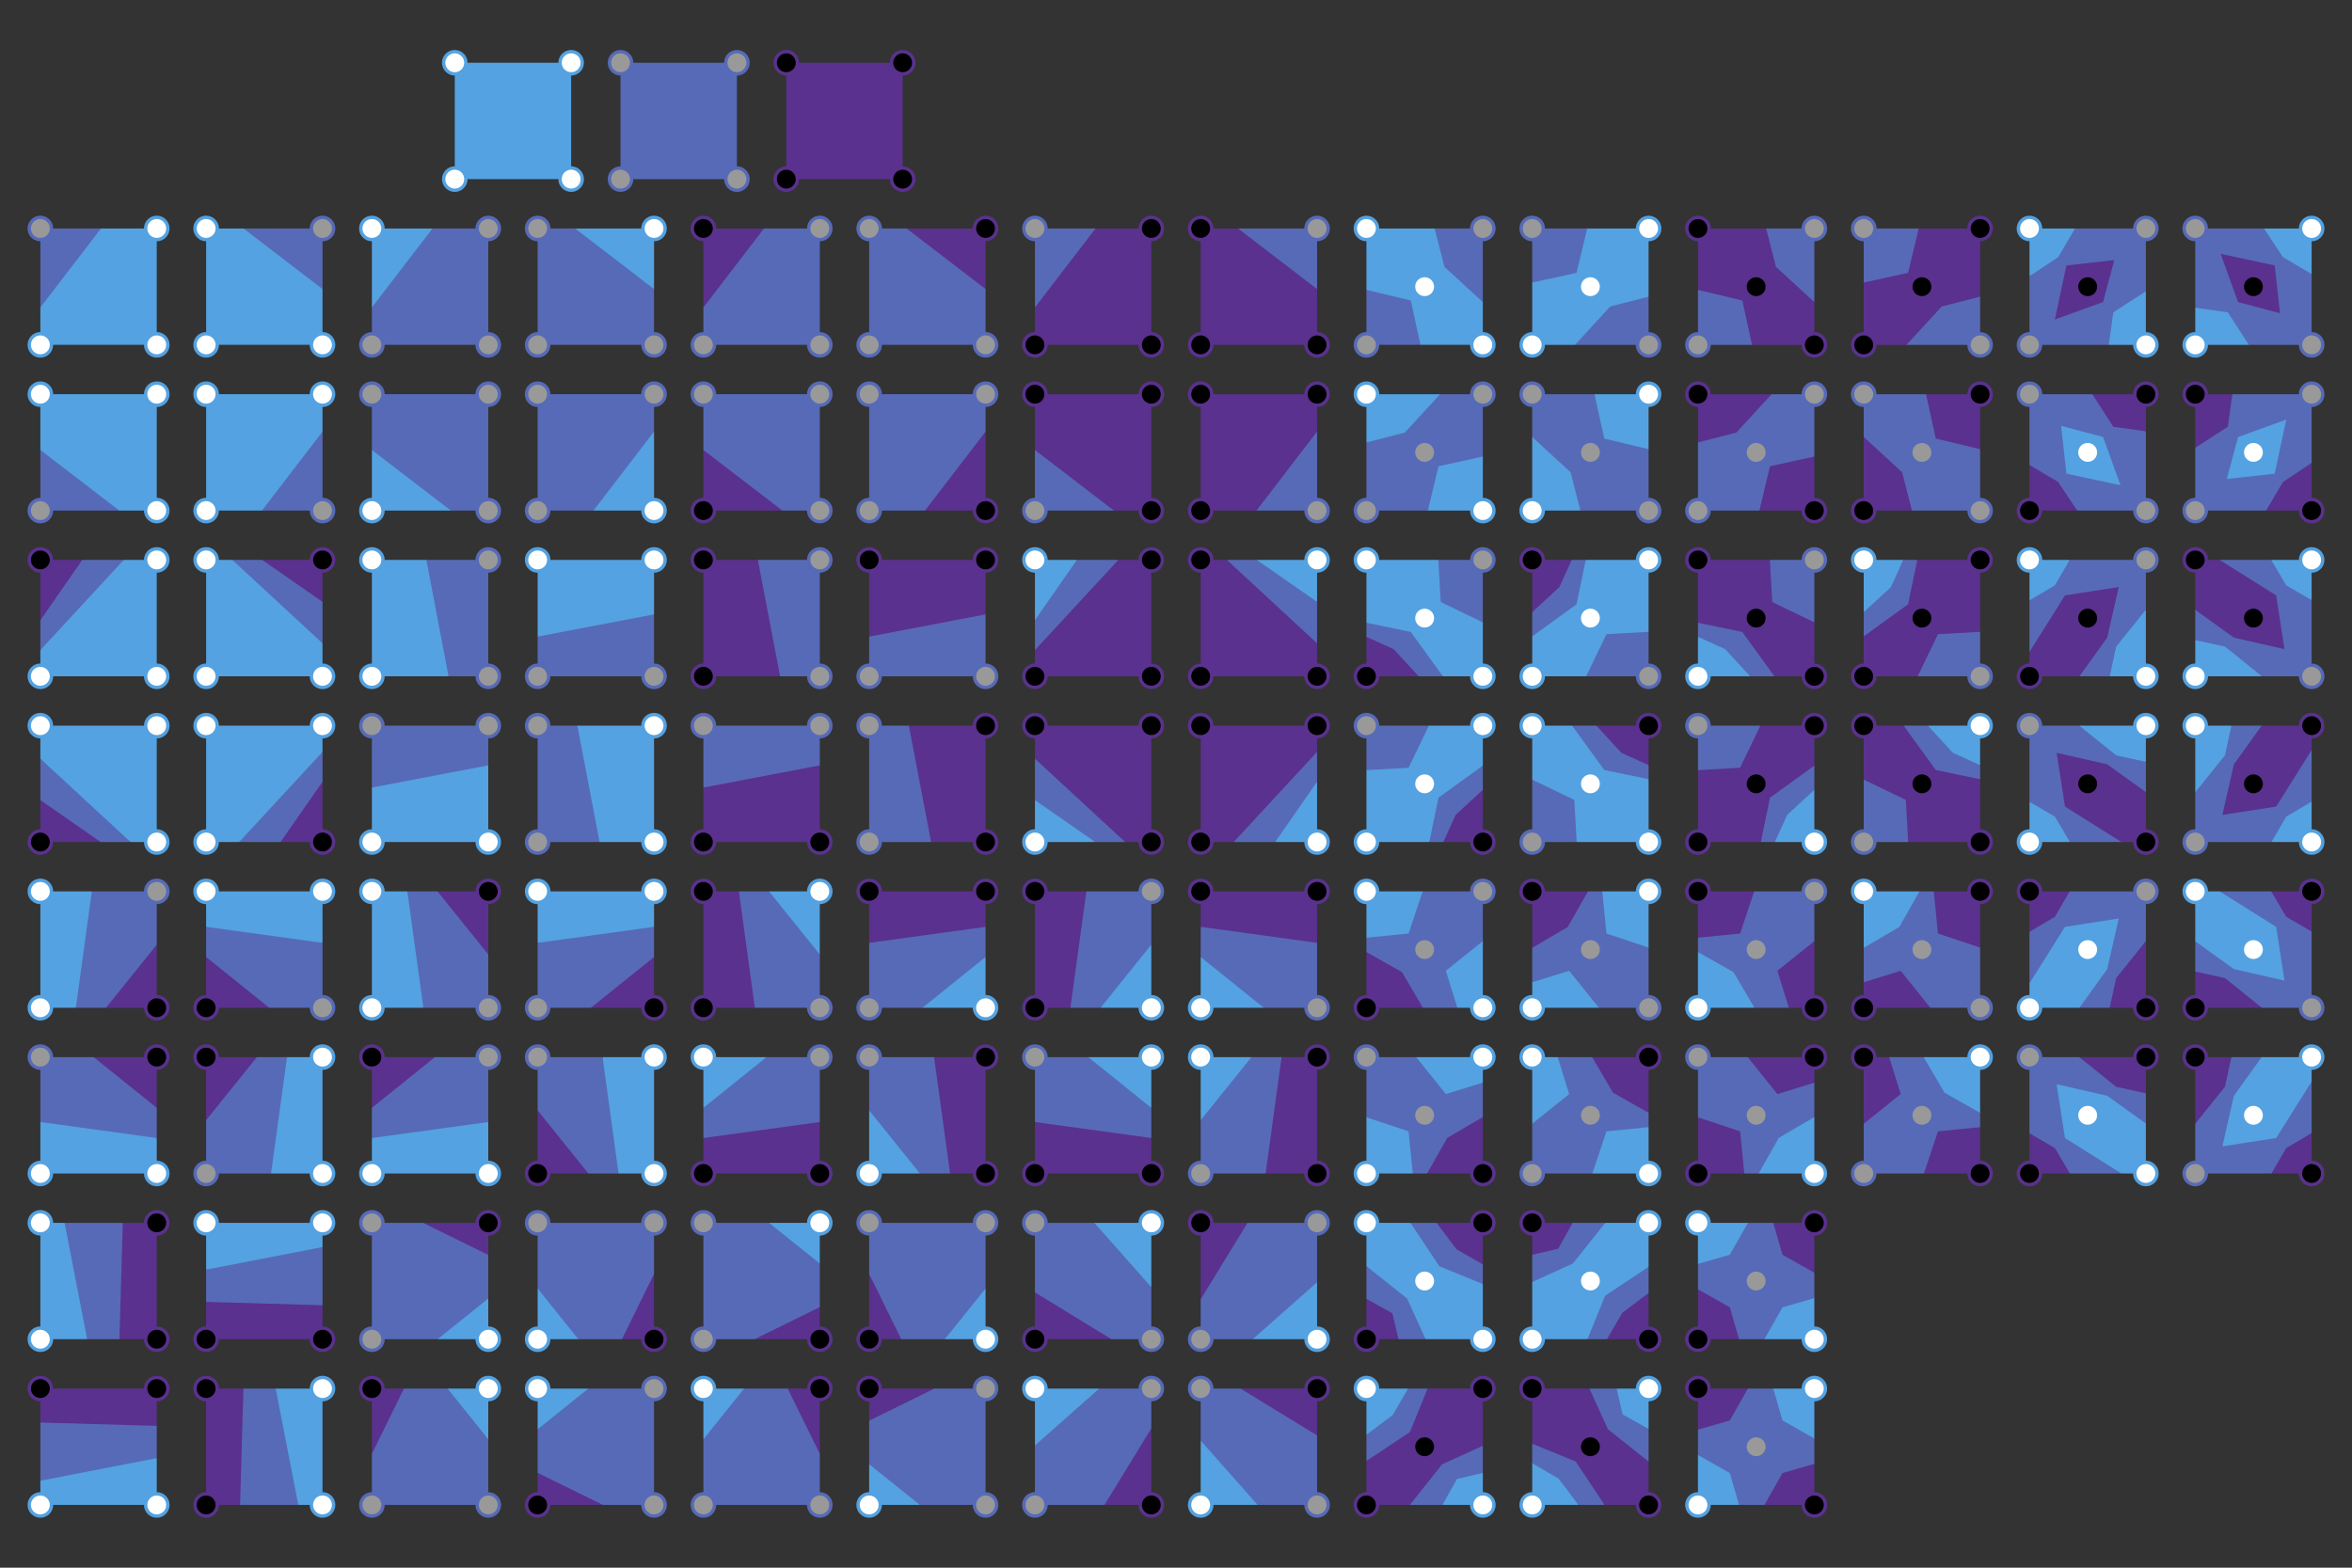
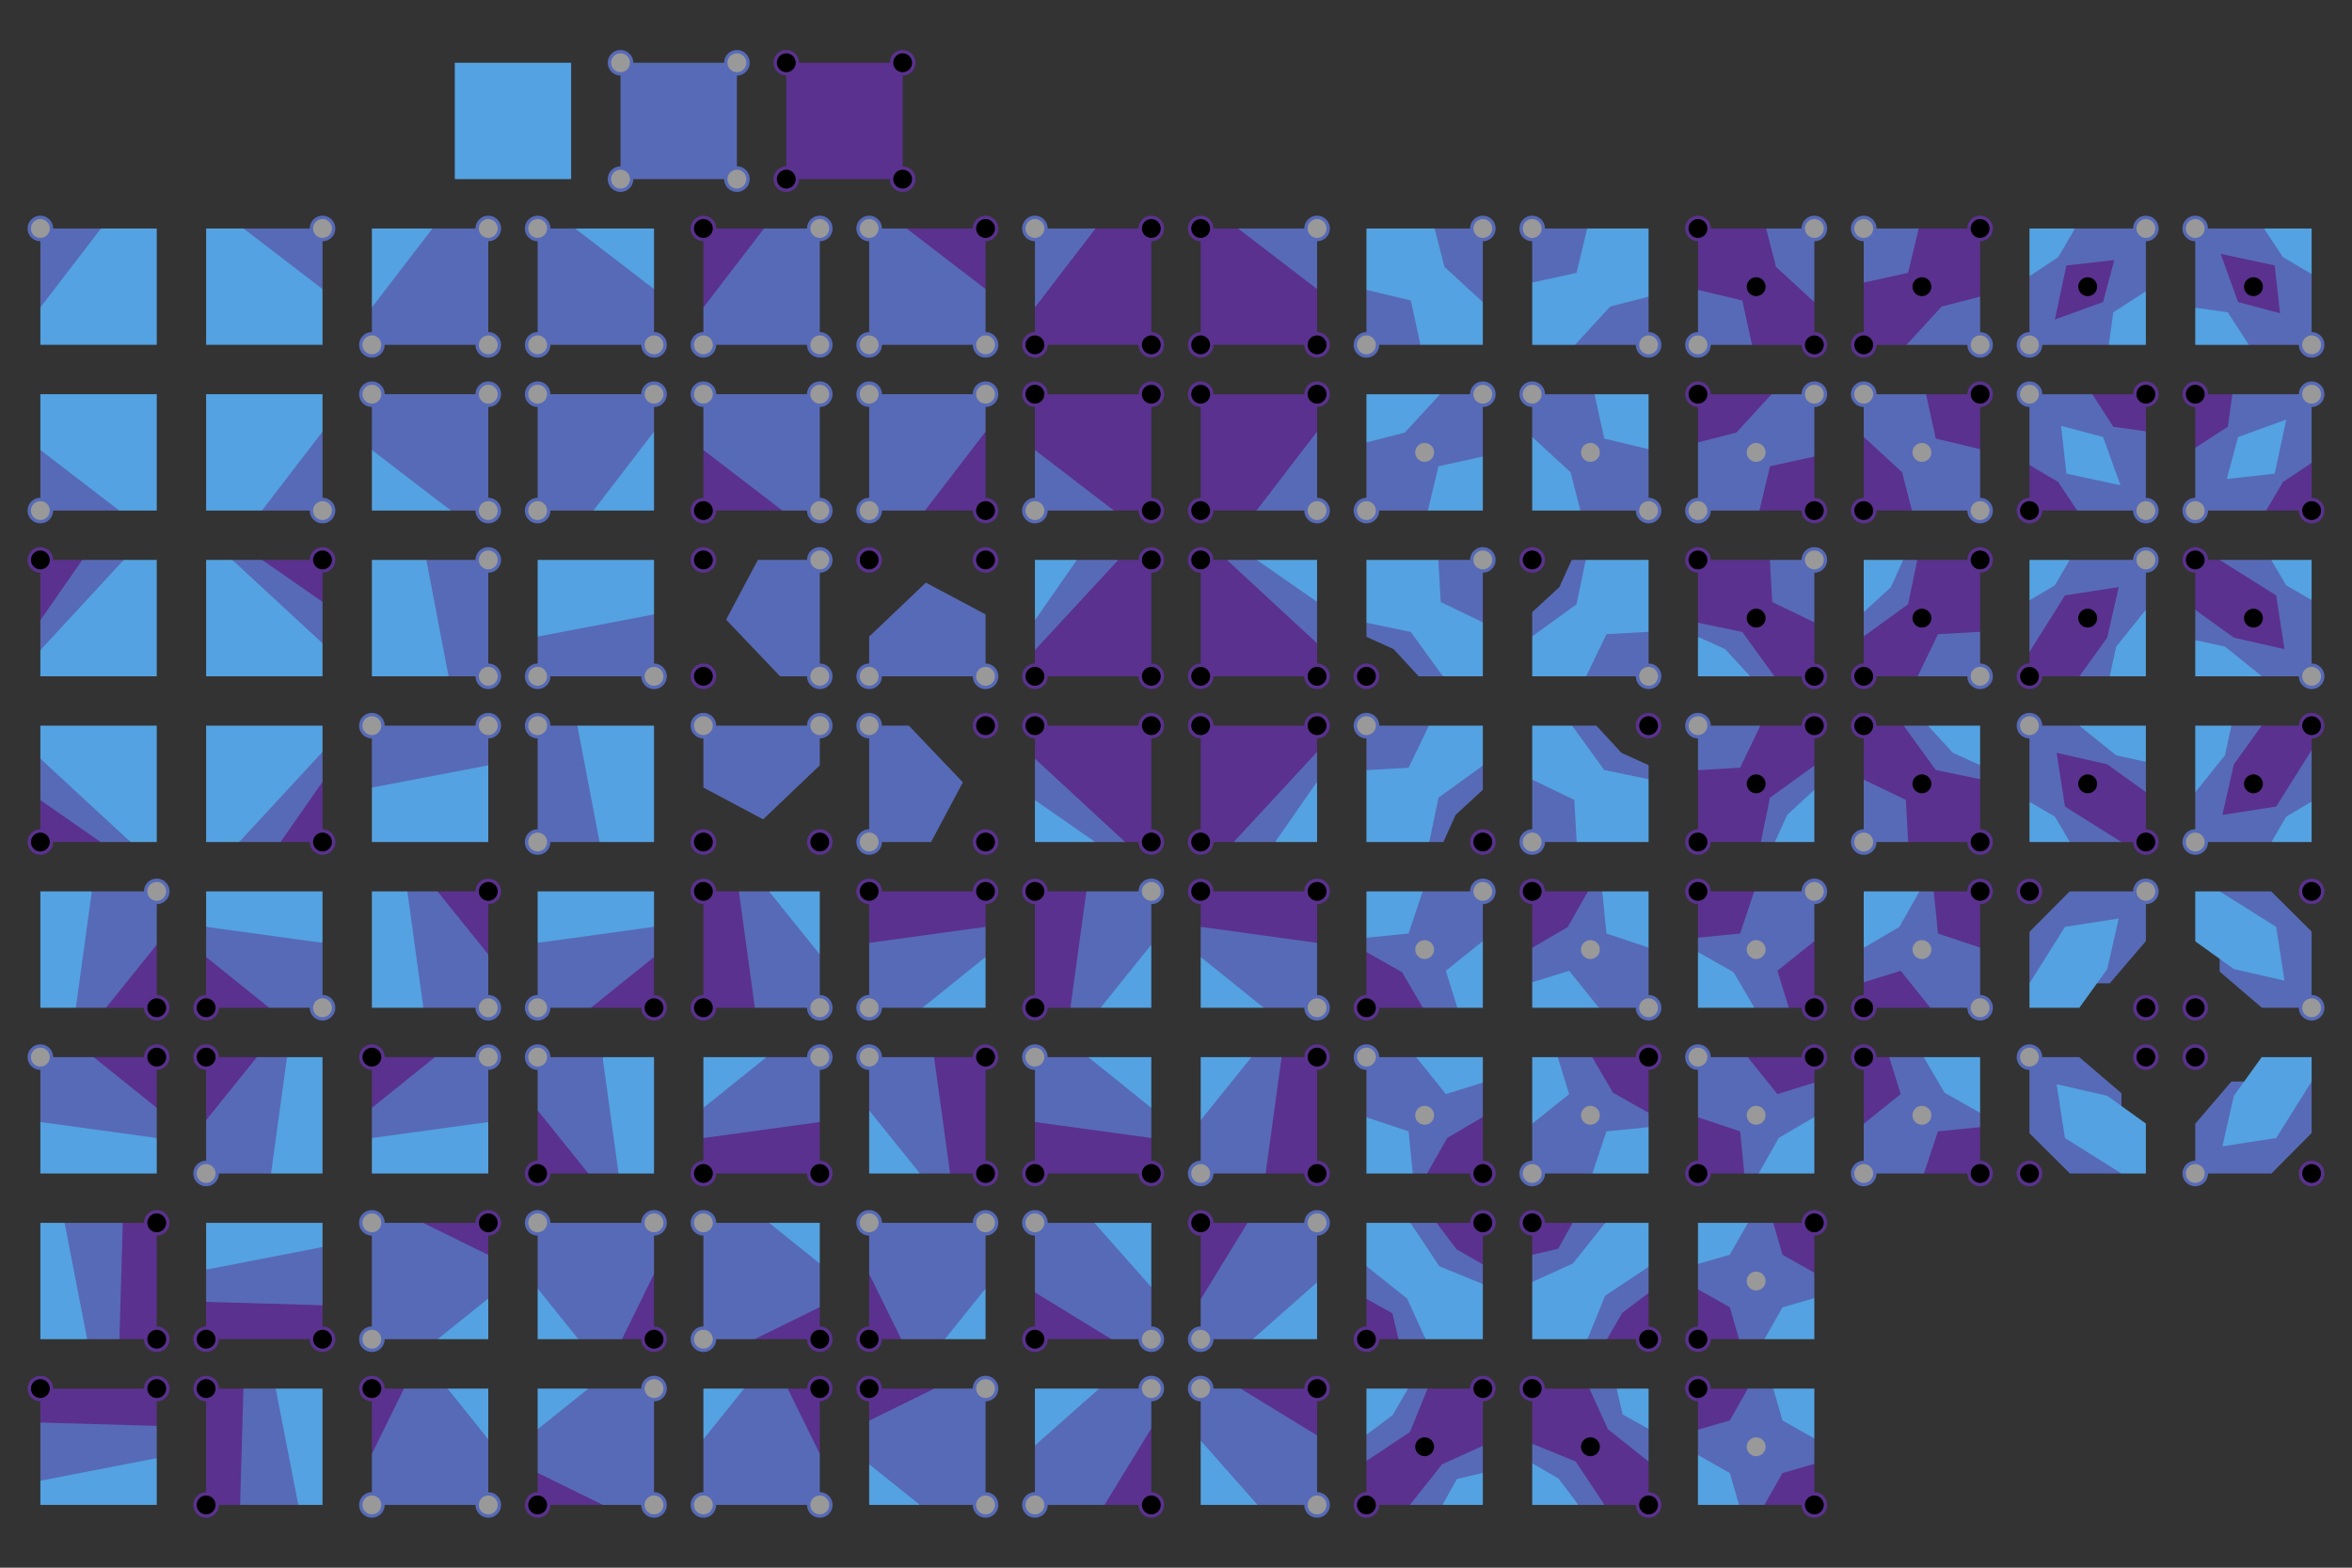
<svg xmlns="http://www.w3.org/2000/svg" xmlns:xlink="http://www.w3.org/1999/xlink" width="2100" height="1400" viewBox="0 0 2100 1400">
  <rect x="0" y="0" width="2100" height="1400" fill="#333333" stroke="none" />
  <g transform="translate(305.996 29)">
    <use xlink:href="#g1317" transform="rotate(-90-143.997 596.999)" />
    <use xlink:href="#g1240" transform="rotate(90 1039.998 301.015)" />
    <use xlink:href="#g1152" transform="rotate(-90 744.006 301.008)" />
    <g id="g1152" transform="translate(592.005 7.605)">
      <path d="M 129.959,271.356 129.959,167.433 H 80.152 L 40.113,188.987 26.036,237.951 V 271.356 Z" fill="#5a318e" />
      <path d="M 26.036,167.433 H 80.152 L 26.036,237.951 Z" fill="#576ab7" />
      <use xlink:href="#circle858-3" transform="translate(-192.082 140.389)" />
      <use xlink:href="#circle858-3" transform="translate(-192.082 244.312)" />
      <use xlink:href="#circle858-3" transform="translate(-296.005 244.312)" />
      <use xlink:href="#circle197" transform="translate(-148.005 140.395)" />
    </g>
    <use xlink:href="#g1132" transform="rotate(-90-143.997 301)" />
    <use xlink:href="#g1132" transform="rotate(180-143.997 301)" />
    <use xlink:href="#g1132" transform="rotate(90-143.997 301)" />
    <g id="g1132" transform="translate(-295.994 7.605)">
      <path d="M 129.959,271.356 129.959,167.433 H 80.152 L 40.113,188.987 26.036,237.951 V 271.356 Z" fill="#54a2e1" />
      <use xlink:href="#path838" transform="translate(-148.005 244.318)" />
      <use xlink:href="#path838" transform="translate(-44.082 244.318)" />
      <use xlink:href="#path838" transform="translate(-44.082 140.395)" />
      <path d="M 26.036,167.433 H 80.152 L 26.036,237.951 Z" fill="#576ab7" />
      <use xlink:href="#circle197" transform="translate(-148.005 140.395)" />
    </g>
    <g transform="translate(-74)">
      <path d="M 277.964,130.961 277.964,27.038 H 174.041 L 174.041,130.961 Z" fill="#54a2e1" />
-       <circle id="path838" cx="174.041" cy="27.038" r="9.932" fill="#fff" stroke="#54a2e1" stroke-width="3" />
      <use xlink:href="#path838" transform="translate(-5e-6 103.923)" />
      <use xlink:href="#path838" transform="translate(103.923 103.923)" />
      <use xlink:href="#path838" transform="translate(103.923)" />
    </g>
    <g transform="translate(74)">
      <path d="M 425.964,130.961 V 27.038 H 322.041 V 130.961 Z" fill="#5a318e" />
      <circle id="circle858-3" cx="322.041" cy="27.044" r="9.932" stroke="#5a318e" stroke-width="3" />
      <use xlink:href="#circle858-3" transform="translate(103.923)" />
      <use xlink:href="#circle858-3" transform="translate(103.923 103.923)" />
      <use xlink:href="#circle858-3" transform="translate(-5e-6 103.923)" />
    </g>
    <use xlink:href="#g1152" transform="rotate(90 743.996 301.003)" />
    <use xlink:href="#g1152" transform="rotate(180 744.001 301.005)" />
    <g id="g1194" transform="translate(0 7.6)">
      <path d="M 129.964,567.362 129.964,463.439 H 74.671 L 46.304,516.768 94.512,567.362 Z" fill="#576ab7" />
      <path d="M 26.041,463.439 H 74.671 L 94.512,567.362 H 26.041 Z" fill="#54a2e1" />
      <use xlink:href="#path838" transform="translate(-148 436.4)" />
      <use xlink:href="#path838" transform="translate(-148 540.323)" />
      <use xlink:href="#circle197" transform="translate(-44.077 436.4)" />
      <use xlink:href="#circle197" transform="translate(-44.077 540.323)" />
    </g>
    <use xlink:href="#g1194" transform="rotate(90 152.003 597)" />
    <use xlink:href="#g1194" transform="rotate(180 152.003 597)" />
    <use xlink:href="#g1194" transform="rotate(-90 152.003 597)" />
    <g id="g1240" transform="translate(591.996-288.39)">
      <path d="M 322.041,518.275 322.041,463.439 H 382.916 L 411.427,486.484 425.964,529.192 425.964,567.362 H 370.317 L 340.203,542.591 Z" fill="#54a2e1" />
      <path d="M 391.701,497.702 382.916,463.439 H 425.964 V 529.192 Z M 361.637,527.765 370.317,567.362 H 322.041 V 518.275 Z" fill="#576ab7" />
      <use xlink:href="#path838" transform="translate(148 436.4)" />
      <use xlink:href="#path838" transform="translate(251.923 540.323)" />
      <use xlink:href="#path838" transform="translate(199.962 488.362)" />
      <use xlink:href="#circle197" transform="translate(148 540.323)" />
      <use xlink:href="#circle197" transform="translate(251.923 436.4)" />
    </g>
    <g id="g1276" transform="translate(591.996-288.39)">
      <path d="M 573.964,660.525 573.964,715.362 H 513.089 L 484.578,692.316 470.041,649.609 470.041,611.439 H 525.689 L 555.802,636.209 Z" fill="#576ab7" />
      <path d="M 504.304,681.099 513.089,715.362 H 470.041 V 649.609 Z M 534.368,651.035 525.689,611.439 H 573.964 V 660.525 Z" fill="#54a2e1" />
      <use xlink:href="#circle197" transform="translate(347.962 636.362)" />
      <use xlink:href="#path838" transform="translate(296 688.323)" />
      <use xlink:href="#path838" transform="translate(399.923 584.4)" />
      <use xlink:href="#circle197" transform="translate(399.923 688.323)" />
      <use xlink:href="#circle197" transform="translate(296 584.4)" />
    </g>
    <use xlink:href="#g1276" transform="rotate(90 1039.998 301.015)" />
    <g transform="translate(74)">
      <path d="M 277.964,130.961 277.964,27.038 H 174.041 L 174.041,130.961 Z" fill="#576ab7" />
      <circle id="circle197" cx="174.041" cy="27.038" r="9.932" fill="#999" stroke="#576ab7" stroke-width="3" />
      <use xlink:href="#circle197" transform="translate(103.923)" />
      <use xlink:href="#circle197" transform="translate(103.923 103.923)" />
      <use xlink:href="#circle197" transform="translate(127e-8 103.923)" />
    </g>
    <g id="g1088">
      <path d="M 129.964,278.961 129.964,175.038 H 80.158 L 40.118,196.592 26.041,245.556 V 278.961 Z" fill="#576ab7" />
      <path d="M 26.041,175.038 H 80.158 L 26.041,245.556 Z" fill="#54a2e1" />
      <use xlink:href="#circle197" transform="translate(-44.077 148)" />
      <use xlink:href="#circle197" transform="translate(-44.077 251.923)" />
      <use xlink:href="#path838" transform="translate(-148 148)" />
      <use xlink:href="#circle197" transform="translate(-148 251.923)" />
    </g>
    <use xlink:href="#g1088" transform="rotate(90 152.003 301)" />
    <use xlink:href="#g1088" transform="rotate(180 152.003 301)" />
    <use xlink:href="#g1088" transform="rotate(-90 152.003 301)" />
    <g id="g1197" transform="translate(-4069e-8)">
      <path d="M 425.964,278.961 425.964,175.038 H 376.158 L 336.118,196.592 322.041,245.556 V 278.961 Z" fill="#576ab7" />
      <path d="M 322.041,175.038 H 376.158 L 322.041,245.556 Z" fill="#5a318e" />
      <use xlink:href="#circle858-3" transform="translate(3127e-8 147.995)" />
      <use xlink:href="#circle197" transform="translate(251.923 148)" />
      <use xlink:href="#circle197" transform="translate(251.923 251.923)" />
      <use xlink:href="#circle197" transform="translate(148 251.923)" />
    </g>
    <use xlink:href="#g1197" transform="rotate(90 448.003 301)" />
    <use xlink:href="#g1197" transform="rotate(180 448.003 301)" />
    <use xlink:href="#g1197" transform="rotate(-90 448.003 301)" />
    <g id="g1265">
      <path d="M 425.964,574.962 425.964,471.039 H 370.671 L 342.304,524.368 390.512,574.962 Z" fill="#576ab7" />
-       <path d="M 322.041,471.039 H 370.671 L 390.512,574.962 H 322.041 Z" fill="#5a318e" />
      <use xlink:href="#circle197" transform="translate(251.923 444)" />
      <use xlink:href="#circle197" transform="translate(251.923 547.923)" />
      <use xlink:href="#circle858-3" transform="translate(127e-8 443.995)" />
      <use xlink:href="#circle858-3" transform="translate(-1873e-8 547.918)" />
    </g>
    <use xlink:href="#g1265" transform="rotate(90 448.003 597)" />
    <use xlink:href="#g1265" transform="rotate(180 448.003 597)" />
    <use xlink:href="#g1265" transform="rotate(-90 448.003 597)" />
    <g id="g1317">
      <path d="M -166.035,574.961 -166.035,471.038 H -195.508 L -245.881,505.925 -269.958,551.555 V 574.961 Z" fill="#54a2e1" />
      <path d="M -269.958,471.038 H -232.508 L -243.272,505.516 -269.958,524.889 Z" fill="#5a318e" />
      <path d="M -269.958,524.889 -232.508,471.038 H -195.508 L -269.958,551.555 Z" fill="#576ab7" />
      <use xlink:href="#path838" transform="translate(-444 547.923)" />
      <use xlink:href="#path838" transform="translate(-340.077 547.923)" />
      <use xlink:href="#path838" transform="translate(-340.077 444)" />
      <use xlink:href="#circle858-3" transform="translate(-592 443.994)" />
    </g>
    <use xlink:href="#g1317" transform="rotate(90-143.997 596.999)" />
    <use xlink:href="#g1317" transform="rotate(180-143.997 597)" />
    <g id="g1359">
      <path d="M 721.964,574.962 721.964,471.039 H 692.491 L 642.118,505.926 618.041,551.556 V 574.962 Z" fill="#5a318e" />
      <path d="M 618.041,471.039 H 655.491 L 644.728,505.517 618.041,524.889 Z" fill="#54a2e1" />
      <path d="M 618.041,524.889 655.491,471.039 H 692.491 L 618.041,551.556 Z" fill="#576ab7" />
      <use xlink:href="#path838" transform="translate(444 444)" />
      <use xlink:href="#circle858-3" transform="translate(296 547.918)" />
      <use xlink:href="#circle858-3" transform="translate(399.923 443.995)" />
      <use xlink:href="#circle858-3" transform="translate(399.923 547.918)" />
    </g>
    <use xlink:href="#g1359" transform="rotate(90 744.003 597)" />
    <use xlink:href="#g1359" transform="rotate(180 744.003 597)" />
    <use xlink:href="#g1359" transform="rotate(-90 744.003 597)" />
    <g id="g1420">
      <path d="M -166.035,814.619 -193.788,822.226 -211.352,870.961 H -166.035 Z" fill="#5a318e" />
      <path d="M -269.958,767.038 H -223.996 L -214.51,821.65 -238.289,870.961 -269.958,870.961 Z" fill="#54a2e1" />
      <path d="M -166.035,814.619 -166.035,767.038 H -223.996 L -238.289,870.961 H -211.352 Z" fill="#576ab7" />
      <use xlink:href="#path838" transform="translate(-444 740)" />
      <use xlink:href="#path838" transform="translate(-444 843.923)" />
      <use xlink:href="#circle197" transform="translate(-340.077 740)" />
      <use xlink:href="#circle858-3" transform="translate(-488.077 843.917)" />
    </g>
    <use xlink:href="#g1420" transform="rotate(90-143.997 893)" />
    <use xlink:href="#g1420" transform="rotate(180-143.997 893)" />
    <use xlink:href="#g1420" transform="rotate(-90-143.997 893)" />
    <g id="g1460">
      <path d="M 721.964,814.62 694.211,822.227 676.648,870.962 H 721.964 Z" fill="#54a2e1" />
      <path d="M 618.041,767.039 H 664.004 L 673.49,821.65 649.711,870.962 618.041,870.962 Z" fill="#5a318e" />
      <path d="M 721.964,814.62 721.964,767.039 H 664.004 L 649.711,870.962 H 676.648 Z" fill="#576ab7" />
      <use xlink:href="#path838" transform="translate(547.923 843.923)" />
      <use xlink:href="#circle197" transform="translate(547.923 740)" />
      <use xlink:href="#circle858-3" transform="translate(296 843.918)" />
      <use xlink:href="#circle858-3" transform="translate(296 739.995)" />
    </g>
    <use xlink:href="#g1460" transform="rotate(90 744.003 893)" />
    <use xlink:href="#g1460" transform="rotate(180 744.003 893)" />
    <use xlink:href="#g1460" transform="rotate(-90 744.003 893)" />
    <use xlink:href="#g1420" transform="matrix(1 0 0-1 296 1637.999)" />
    <use xlink:href="#g1420" transform="matrix(0 1 1 0-592.996 1036.996)" />
    <use xlink:href="#g1420" transform="matrix(-1 0 0 1 8.006 148)" />
    <use xlink:href="#g1420" transform="rotate(-90 823.003-74)scale(1-1)" />
    <use xlink:href="#g1460" transform="matrix(1 0 0-1-296 1638)" />
    <use xlink:href="#g1460" transform="matrix(0 1 1 0-296.997 148.997)" />
    <use xlink:href="#g1460" transform="matrix(-1 0 0 1 1192.006 148)" />
    <use xlink:href="#g1460" transform="matrix(0-1-1 0 1193.003 1637.003)" />
    <g id="g1525">
      <path d="M 129.965,1091.705 91.545,1102.732 71.661,1063.038 H 129.965 Z" fill="#5a318e" />
      <path d="M 129.965,1130.62 102.212,1118.226 84.648,1166.961 H 129.965 Z" fill="#54a2e1" />
      <path d="M 129.965,1130.62 129.965,1091.705 71.661,1063.038 H 26.042 L 26.042,1166.961 84.648,1166.961 Z" fill="#576ab7" />
      <use xlink:href="#path838" transform="translate(-44.077 1139.923)" />
      <use xlink:href="#circle197" transform="translate(-148 1139.923)" />
      <use xlink:href="#circle858-3" transform="translate(-192.077 1035.994)" />
      <use xlink:href="#circle197" transform="translate(-148 1036)" />
    </g>
    <use xlink:href="#g1525" transform="rotate(90 152.003 1189)" />
    <use xlink:href="#g1525" transform="rotate(180 152.003 1189)" />
    <use xlink:href="#g1525" transform="rotate(-90 152.003 1189)" />
    <use xlink:href="#g1525" transform="matrix(1 0 0-1 296 2229.999)" />
    <use xlink:href="#g1525" transform="rotate(90-814.996 222)scale(1-1)" />
    <use xlink:href="#g1525" transform="matrix(-1 0 0 1 600.006 148)" />
    <use xlink:href="#g1525" transform="rotate(-90 1415.003-74)scale(1-1)" />
    <g id="g1603">
      <path d="M -269.958,1063.038 H -248.329 L -220.356,1111.776 -228.154,1166.961 H -269.958 Z" fill="#54a2e1" />
      <path d="M -166.035,1063.038 H -196.369 L -220.356,1111.776 -199.369,1166.961 H -166.035 Z" fill="#5a318e" />
      <path d="M -199.369,1166.961 -196.369,1063.038 H -248.329 L -228.154,1166.961 Z" fill="#576ab7" />
      <use xlink:href="#path838" transform="translate(-444 1036)" />
      <use xlink:href="#path838" transform="translate(-444 1139.923)" />
      <use xlink:href="#circle858-3" transform="translate(-488.077 1035.994)" />
      <use xlink:href="#circle858-3" transform="translate(-488.077 1139.917)" />
    </g>
    <use xlink:href="#g1603" transform="rotate(90-143.997 1189)" />
    <use xlink:href="#g1603" transform="rotate(180-143.997 1189)" />
    <use xlink:href="#g1603" transform="rotate(-90-143.997 1189)" />
    <g id="g1655">
      <path d="M 618.042,1166.961 686.375,1166.961 668.787,1128.547 618.042,1125.111 Z" fill="#5a318e" />
      <path d="M 686.375,1166.961 721.965,1166.961 721.965,1120.488 706.53,1079.096 671.114,1063.038 618.042,1063.038 618.042,1125.111 Z" fill="#576ab7" />
      <path d="M 721.965,1063.038 721.965,1120.488 671.114,1063.038 Z" fill="#54a2e1" />
      <use xlink:href="#circle197" transform="translate(547.924 1139.923)" />
      <use xlink:href="#path838" transform="translate(547.924 1036)" />
      <use xlink:href="#circle197" transform="translate(444 1036)" />
      <use xlink:href="#circle858-3" transform="translate(296.001 1139.917)" />
    </g>
    <use xlink:href="#g1655" transform="rotate(90 744.003 1188.999)" />
    <use xlink:href="#g1655" transform="rotate(180 744.003 1188.999)" />
    <use xlink:href="#g1655" transform="rotate(-90 744.003 1188.999)" />
    <g id="g1729" transform="translate(888.001-288.385)">
      <path d="M 322.041,518.275 322.041,463.439 H 382.916 L 411.427,486.484 425.964,529.192 425.964,567.362 H 370.317 L 340.203,542.591 Z" fill="#5a318e" />
      <path d="M 391.701,497.702 382.916,463.439 H 425.964 V 529.192 Z M 361.637,527.765 370.317,567.362 H 322.041 V 518.275 Z" fill="#576ab7" />
      <use xlink:href="#circle858-3" transform="translate(-873e-8 436.395)" />
      <use xlink:href="#circle858-3" transform="translate(103.923 540.318)" />
      <use xlink:href="#circle858-3" transform="translate(51.961 488.356)" />
      <use xlink:href="#circle197" transform="translate(148 540.323)" />
      <use xlink:href="#circle197" transform="translate(251.923 436.4)" />
    </g>
    <use xlink:href="#g1729" transform="rotate(90 1336.004 301.015)" />
    <g id="g1766" transform="translate(888.001-288.385)">
      <path d="M 573.964,660.525 573.964,715.362 H 513.089 L 484.578,692.316 470.041,649.609 470.041,611.439 H 525.689 L 555.802,636.209 Z" fill="#576ab7" />
      <path d="M 504.304,681.099 513.089,715.362 H 470.041 V 649.609 Z M 534.368,651.035 525.689,611.439 H 573.964 V 660.525 Z" fill="#5a318e" />
      <use xlink:href="#circle197" transform="translate(347.962 636.362)" />
      <use xlink:href="#circle197" transform="translate(399.923 688.323)" />
      <use xlink:href="#circle197" transform="translate(296 584.4)" />
      <use xlink:href="#circle858-3" transform="translate(148 688.318)" />
      <use xlink:href="#circle858-3" transform="translate(251.923 584.395)" />
    </g>
    <use xlink:href="#g1766" transform="rotate(90 1336.004 301.015)" />
    <g id="g1846">
      <path d="M 1506.042,217.644 1546.714,175.054 H 1609.966 V 231.128 L 1576.814,278.977 H 1506.042 Z" fill="#576ab7" />
      <path d="M 1539.024,208.035 1528.685,256.334 1571.738,240.749 1581.752,203.267 Z" fill="#5a318e" />
      <path d="M 1580.894,249.905 1609.966,231.128 1609.965,278.977 H 1576.814 Z M 1506.042,217.644 1531.641,200.652 1546.714,175.054 1506.042,175.054 Z" fill="#54a2e1" />
      <use xlink:href="#path838" transform="translate(1332.001 148.015)" />
      <use xlink:href="#path838" transform="translate(1435.924 251.938)" />
      <use xlink:href="#circle858-3" transform="translate(1235.963 199.971)" />
      <use xlink:href="#circle197" transform="translate(1332.001 251.938)" />
      <use xlink:href="#circle197" transform="translate(1435.924 148.015)" />
    </g>
    <use xlink:href="#g1846" transform="rotate(90 1632.004 301.015)" />
    <g id="g1890">
      <path d="M 1757.966,384.386 1717.294,426.977 H 1654.042 V 370.903 L 1687.194,323.054 H 1757.966 Z" fill="#576ab7" />
      <path d="M 1724.984,393.995 1735.323,345.697 1692.27,361.282 1682.256,398.763 Z" fill="#54a2e1" />
      <path d="M 1683.114,352.125 1654.042,370.903 1654.043,323.054 H 1687.194 Z M 1757.966,384.386 1732.367,401.378 1717.294,426.977 1757.966,426.977 Z" fill="#5a318e" />
      <use xlink:href="#path838" transform="translate(1531.963 347.977)" />
      <use xlink:href="#circle858-3" transform="translate(1435.924 399.933)" />
      <use xlink:href="#circle197" transform="translate(1480.001 399.938)" />
      <use xlink:href="#circle197" transform="translate(1583.924 296.015)" />
      <use xlink:href="#circle858-3" transform="translate(1332.001 296.01)" />
    </g>
    <use xlink:href="#g1890" transform="rotate(90 1632.004 301.015)" />
    <g id="g1942">
-       <path d="M 914.041,539.709 951.904,542.908 960.67,574.962 914.041,574.962 Z" fill="#5a318e" />
      <path d="M 914.041,527.147 914.041,471.039 H 978.25 L 1017.965,526.792 V 574.962 H 982.317 Z" fill="#54a2e1" />
      <path d="M 980.368,508.635 978.25,471.039 H 1017.965 V 526.792 Z M 953.638,535.365 982.317,574.962 H 960.67 L 938.304,550.699 914.041,539.709 V 527.147 Z" fill="#576ab7" />
      <use xlink:href="#path838" transform="translate(740 444)" />
      <use xlink:href="#path838" transform="translate(843.923 547.923)" />
      <use xlink:href="#path838" transform="translate(791.962 495.962)" />
      <use xlink:href="#circle197" transform="translate(843.923 444)" />
      <use xlink:href="#circle858-3" transform="translate(592 547.918)" />
    </g>
    <use xlink:href="#g1942" transform="rotate(90 1040.003 597)" />
    <use xlink:href="#g1942" transform="rotate(180 1040.003 597)" />
    <use xlink:href="#g1942" transform="rotate(-90 1040.003 597)" />
    <g id="g1988">
      <path d="M 1210.041,539.709 1247.904,542.908 1256.67,574.962 1210.041,574.962 Z" fill="#54a2e1" />
      <path d="M 1210.041,527.147 1210.042,471.039 H 1274.25 L 1313.965,526.792 V 574.962 H 1278.317 Z" fill="#5a318e" />
      <path d="M 1276.368,508.635 1274.25,471.039 H 1313.965 V 526.792 Z M 1249.638,535.365 1278.317,574.962 H 1256.67 L 1234.304,550.699 1210.041,539.709 V 527.147 Z" fill="#576ab7" />
      <use xlink:href="#path838" transform="translate(1036 547.923)" />
      <use xlink:href="#circle197" transform="translate(1139.923 444)" />
      <use xlink:href="#circle858-3" transform="translate(991.923 547.918)" />
      <use xlink:href="#circle858-3" transform="translate(939.962 495.956)" />
      <use xlink:href="#circle858-3" transform="translate(888 443.995)" />
    </g>
    <use xlink:href="#g1988" transform="rotate(90 1336.003 597)" />
    <use xlink:href="#g1988" transform="rotate(180 1336.003 597)" />
    <use xlink:href="#g1988" transform="rotate(-90 1336.003 597)" />
    <g id="g2034">
      <path d="M 914.041,821.186 961.003,821 964.449,870.962 914.041,870.962 Z" fill="#5a318e" />
      <path d="M 914.041,808.419 914.041,767.039 H 964.225 L 1017.965,811.447 V 870.962 H 995.193 Z" fill="#54a2e1" />
      <use xlink:href="#path838" transform="translate(740 740)" />
      <use xlink:href="#path838" transform="translate(843.923 843.923)" />
      <use xlink:href="#circle858-3" transform="translate(592 843.918)" />
      <path d="M 964.225,767.039 951.67,804.667 914.041,808.419 914.041,821.186 945.817,839.186 964.449,870.962 H 995.193 L 984.956,837.954 1017.965,811.447 V 767.039 Z" fill="#576ab7" />
      <use xlink:href="#circle197" transform="translate(791.962 791.962)" />
      <use xlink:href="#circle197" transform="translate(843.923 740)" />
    </g>
    <use xlink:href="#g2034" transform="rotate(90 1040.003 893)" />
    <use xlink:href="#g2034" transform="rotate(180 1040.003 893)" />
    <use xlink:href="#g2034" transform="rotate(-90 1040.003 893)" />
    <g id="g2058" transform="translate(296 6096e-8)">
      <path d="M 914.041,821.186 961.003,821 964.449,870.962 914.041,870.962 Z" fill="#54a2e1" />
      <path d="M 914.041,808.419 914.041,767.039 H 964.225 L 1017.965,811.447 V 870.962 H 995.193 Z" fill="#5a318e" />
      <path d="M 964.225,767.039 951.67,804.667 914.041,808.419 914.041,821.186 945.817,839.186 964.449,870.962 H 995.193 L 984.956,837.954 1017.965,811.447 V 767.039 Z" fill="#576ab7" />
      <use xlink:href="#circle197" transform="translate(791.962 791.962)" />
      <use xlink:href="#circle197" transform="translate(843.923 740)" />
      <use xlink:href="#circle858-3" transform="translate(592 739.995)" />
      <use xlink:href="#path838" transform="translate(740 843.923)" />
      <use xlink:href="#circle858-3" transform="translate(695.923 843.918)" />
    </g>
    <use xlink:href="#g2058" transform="rotate(90 1336.003 893)" />
    <use xlink:href="#g2058" transform="rotate(180 1336.003 893)" />
    <use xlink:href="#g2058" transform="rotate(-90 1336.003 893)" />
    <g id="g2135">
      <path d="M 1506.042,507.137 V 553.16 L 1550.621,574.962 H 1577.679 L 1609.965,515.461 V 471.039 H 1541.928 Z" fill="#576ab7" />
      <path d="M 1609.965,574.962 V 515.461 L 1583.445,548.442 1577.679,574.962 Z M 1506.042,507.137 1528.728,493.725 1541.928,471.039 H 1506.042 Z" fill="#54a2e1" />
      <path d="M 1550.621,574.962 1575.444,540.44 1585.73,495.273 1537.714,502.711 1506.042,553.16 V 574.962 Z" fill="#5a318e" />
      <use xlink:href="#path838" transform="translate(1332 444)" />
      <use xlink:href="#path838" transform="translate(1435.923 547.923)" />
      <use xlink:href="#circle858-3" transform="translate(1235.962 495.956)" />
      <use xlink:href="#circle197" transform="translate(1435.923 444)" />
      <use xlink:href="#circle858-3" transform="translate(1184 547.918)" />
    </g>
    <use xlink:href="#g2135" transform="rotate(90 1632.003 597)" />
    <use xlink:href="#g2135" transform="rotate(180 1632.003 597)" />
    <use xlink:href="#g2135" transform="rotate(-90 1632.003 597)" />
    <g id="g2177">
-       <path d="M 1506.042,803.138 V 849.161 L 1550.621,870.962 H 1577.679 L 1609.965,811.461 V 767.039 H 1541.929 Z" fill="#576ab7" />
-       <path d="M 1609.965,870.962 V 811.461 L 1583.445,844.442 1577.679,870.962 Z M 1506.042,803.138 1528.728,789.726 1541.929,767.039 H 1506.042 Z" fill="#5a318e" />
+       <path d="M 1506.042,803.138 V 849.161 H 1577.679 L 1609.965,811.461 V 767.039 H 1541.929 Z" fill="#576ab7" />
      <path d="M 1550.621,870.962 1575.444,836.441 1585.73,791.273 1537.714,798.711 1506.042,849.161 V 870.962 Z" fill="#54a2e1" />
      <use xlink:href="#path838" transform="translate(1332 843.923)" />
      <use xlink:href="#path838" transform="translate(1383.962 791.962)" />
      <use xlink:href="#circle858-3" transform="translate(1287.924 843.918)" />
      <use xlink:href="#circle197" transform="translate(1435.924 740)" />
      <use xlink:href="#circle858-3" transform="translate(1184 739.995)" />
    </g>
    <use xlink:href="#g2177" transform="rotate(90 1632.003 893)" />
    <use xlink:href="#g2177" transform="rotate(180 1632.003 893)" />
    <use xlink:href="#g2177" transform="rotate(-90 1632.003 893)" />
    <g id="g2251">
      <path d="M 914.042,1101.758 914.042,1063.038 H 953.343 L 1017.965,1117.654 1017.965,1166.961 H 966.852 Z" fill="#54a2e1" />
      <path d="M 976.686,1063.038 H 1017.965 V 1100.24 L 988.891,1097.885 Z M 914.042,1166.961 V 1130.906 L 944.399,1135.466 942.641,1166.961 Z" fill="#5a318e" />
      <use xlink:href="#path838" transform="translate(740.001 1035.999)" />
      <use xlink:href="#path838" transform="translate(843.924 1139.922)" />
      <use xlink:href="#path838" transform="translate(791.962 1087.961)" />
      <use xlink:href="#circle858-3" transform="translate(695.924 1035.994)" />
      <use xlink:href="#circle858-3" transform="translate(592.001 1139.917)" />
      <path d="M 976.686,1063.038 994.433,1086.57 1017.965,1100.24 V 1117.654 L 979.146,1101.857 953.343,1063.038 Z M 942.641,1166.961 937.196,1143.807 914.042,1130.906 V 1101.758 L 950.359,1130.644 966.852,1166.961 Z" fill="#576ab7" />
    </g>
    <use xlink:href="#g2251" transform="rotate(90 1040.003 1188.999)" />
    <g id="g2291">
      <path d="M 1165.965,1276.24 1165.965,1314.961 H 1126.664 L 1062.042,1260.344 1062.042,1211.038 H 1113.155 Z" fill="#5a318e" />
      <path d="M 1103.321,1314.961 H 1062.042 V 1277.759 L 1091.115,1280.113 Z M 1165.965,1211.038 V 1247.093 L 1135.607,1242.532 1137.366,1211.038 Z" fill="#54a2e1" />
      <use xlink:href="#path838" transform="translate(991.924 1183.999)" />
      <use xlink:href="#path838" transform="translate(888.001 1287.922)" />
      <use xlink:href="#circle858-3" transform="translate(791.962 1235.956)" />
      <use xlink:href="#circle858-3" transform="translate(843.924 1287.917)" />
      <use xlink:href="#circle858-3" transform="translate(740.001 1183.994)" />
      <path d="M 1103.321,1314.961 1085.574,1291.428 1062.042,1277.759 V 1260.344 L 1100.861,1276.142 1126.664,1314.961 Z M 1137.366,1211.038 1142.811,1234.191 1165.965,1247.093 V 1276.24 L 1129.648,1247.355 1113.155,1211.038 Z" fill="#576ab7" />
    </g>
    <use xlink:href="#g2291" transform="rotate(90 1040.003 1188.999)" />
    <g id="g2360">
      <path d="M 1246.745,1166.961 1210.042,1166.961 1210.042,1122.365 1277.261,1063.038 1313.965,1063.038 V 1107.634 Z" fill="#5a318e" />
      <path d="M 1313.965,1130.257 1313.965,1166.961 1269.369,1166.961 1210.042,1099.742 V 1063.038 H 1254.638 Z" fill="#54a2e1" />
      <path d="M 1210.042,1122.365 1210.042,1099.742 1238.507,1091.503 1254.638,1063.038 1277.262,1063.038 1285.5,1091.503 1313.965,1107.634 1313.965,1130.257 1285.5,1138.496 1269.369,1166.961 1246.745,1166.961 1238.507,1138.496 Z" fill="#576ab7" />
      <use xlink:href="#path838" transform="translate(1036.001 1035.999)" />
      <use xlink:href="#path838" transform="translate(1139.924 1139.922)" />
      <use xlink:href="#circle197" transform="translate(1087.962 1087.961)" />
      <use xlink:href="#circle858-3" transform="translate(991.924 1035.994)" />
      <use xlink:href="#circle858-3" transform="translate(888.001 1139.917)" />
    </g>
    <use xlink:href="#g2360" transform="rotate(90 1188.003 1188.999)" />
  </g>
</svg>